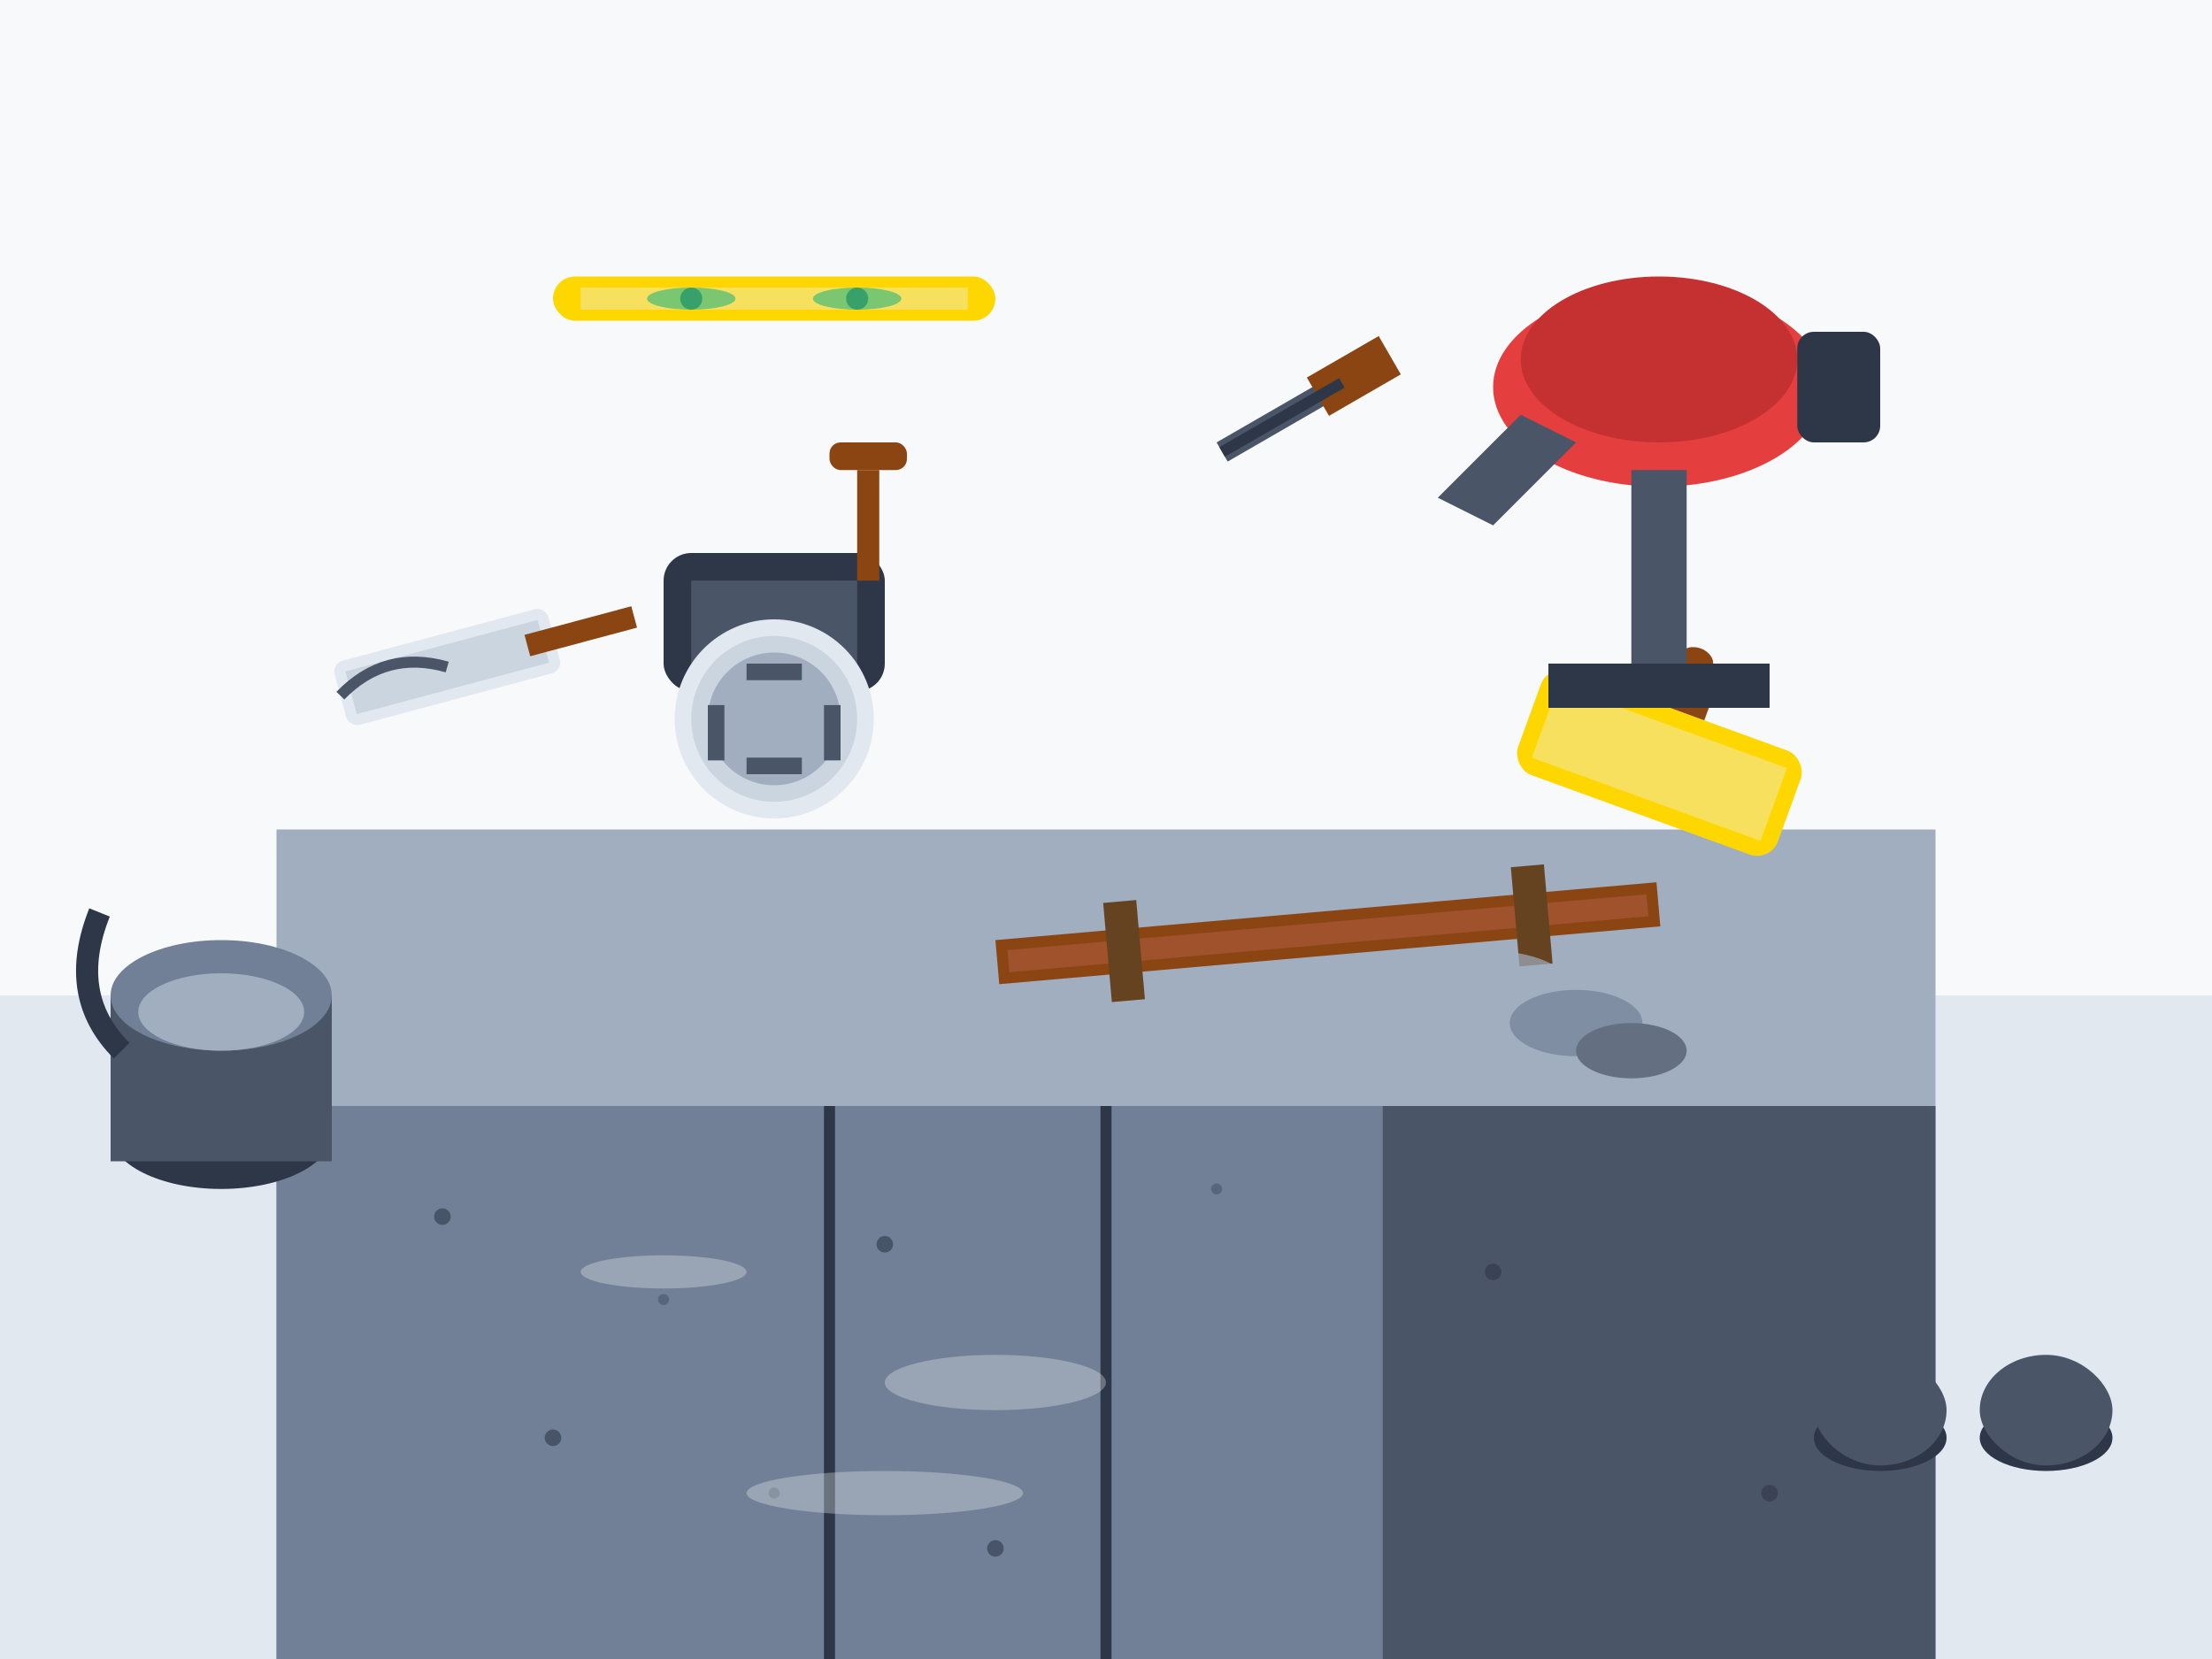
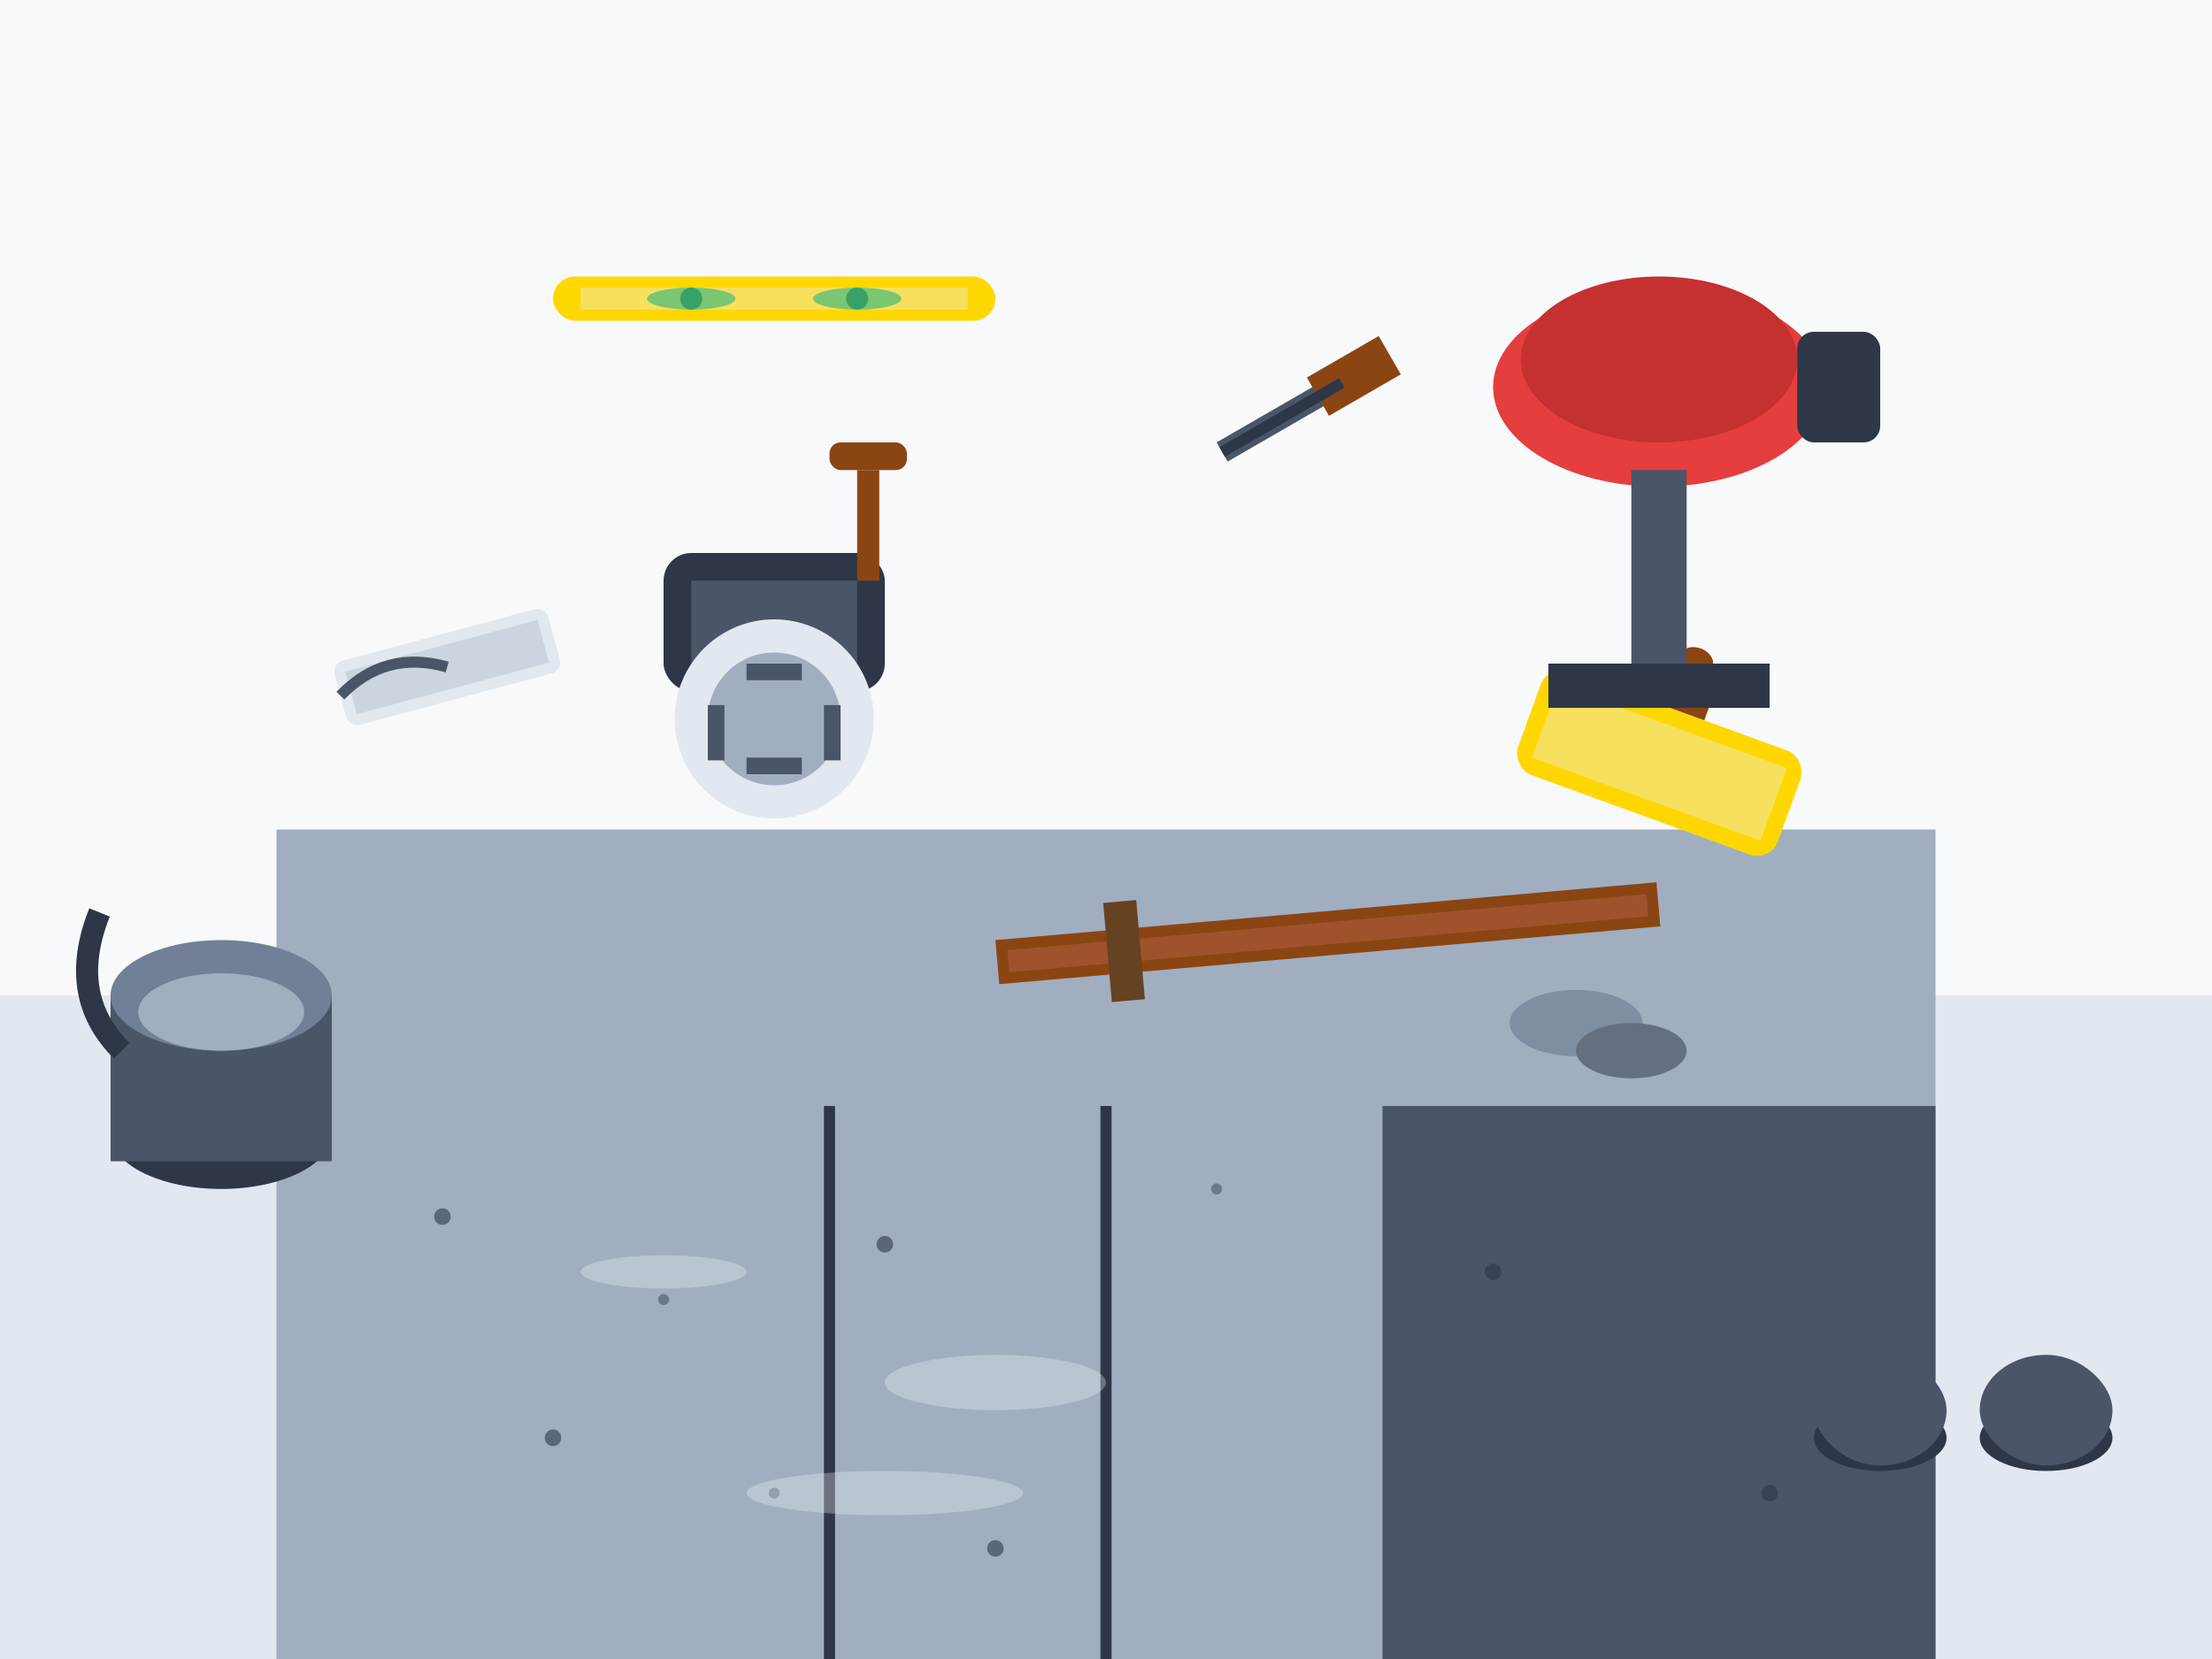
<svg xmlns="http://www.w3.org/2000/svg" viewBox="0 0 400 300">
  <rect width="400" height="300" fill="#f8f9fa" />
  <rect x="0" y="180" width="400" height="120" fill="#e2e8f0" />
  <rect x="50" y="150" width="300" height="150" fill="#a0aec0" />
-   <rect x="50" y="200" width="200" height="100" fill="#718096" />
  <rect x="250" y="200" width="100" height="100" fill="#4a5568" />
  <g opacity="0.6">
    <circle cx="80" cy="220" r="1.5" fill="#2d3748" />
    <circle cx="120" cy="235" r="1" fill="#4a5568" />
    <circle cx="160" cy="225" r="1.5" fill="#2d3748" />
    <circle cx="200" cy="250" r="1" fill="#4a5568" />
    <circle cx="100" cy="260" r="1.5" fill="#2d3748" />
    <circle cx="140" cy="270" r="1" fill="#4a5568" />
    <circle cx="180" cy="280" r="1.5" fill="#2d3748" />
    <circle cx="220" cy="215" r="1" fill="#4a5568" />
    <circle cx="270" cy="230" r="1.5" fill="#2d3748" />
    <circle cx="300" cy="250" r="1" fill="#4a5568" />
    <circle cx="320" cy="270" r="1.5" fill="#2d3748" />
    <circle cx="290" cy="285" r="1" fill="#4a5568" />
  </g>
  <g transform="translate(180, 170) rotate(-5)">
    <rect x="0" y="0" width="120" height="8" fill="#8b4513" />
    <rect x="2" y="2" width="116" height="4" fill="#a0522d" />
    <rect x="20" y="-5" width="6" height="18" fill="#654321" />
-     <rect x="94" y="-5" width="6" height="18" fill="#654321" />
  </g>
  <g transform="translate(120, 100)">
    <rect x="0" y="0" width="40" height="25" fill="#2d3748" rx="5" />
    <rect x="5" y="5" width="30" height="15" fill="#4a5568" />
    <rect x="35" y="-15" width="4" height="20" fill="#8b4513" />
    <rect x="30" y="-20" width="14" height="5" fill="#8b4513" rx="2" />
    <circle cx="20" cy="30" r="18" fill="#e2e8f0" />
-     <circle cx="20" cy="30" r="15" fill="#cbd5e0" />
    <circle cx="20" cy="30" r="12" fill="#a0aec0" />
    <rect x="15" y="20" width="10" height="3" fill="#4a5568" />
    <rect x="15" y="37" width="10" height="3" fill="#4a5568" />
    <rect x="8" y="27.5" width="3" height="10" fill="#4a5568" />
    <rect x="29" y="27.5" width="3" height="10" fill="#4a5568" />
  </g>
  <g transform="translate(280, 120) rotate(20)">
    <rect x="0" y="0" width="50" height="20" fill="#ffd700" rx="4" />
    <rect x="3" y="3" width="44" height="14" fill="#f6e05e" />
    <rect x="20" y="-8" width="10" height="8" fill="#8b4513" />
    <rect x="22" y="-12" width="6" height="4" fill="#8b4513" rx="3" />
  </g>
  <g transform="translate(60, 120) rotate(-15)">
    <rect x="0" y="0" width="40" height="12" fill="#e2e8f0" rx="2" />
    <rect x="2" y="2" width="36" height="8" fill="#cbd5e0" />
-     <rect x="35" y="4" width="20" height="4" fill="#8b4513" />
    <path d="M 0,6 Q 10,0 20,6" fill="none" stroke="#4a5568" stroke-width="2" />
  </g>
  <g transform="translate(300, 50)">
    <ellipse cx="0" cy="20" rx="30" ry="18" fill="#e53e3e" />
    <ellipse cx="0" cy="15" rx="25" ry="15" fill="#c53030" />
    <rect x="-5" y="35" width="10" height="40" fill="#4a5568" />
    <rect x="-20" y="70" width="40" height="8" fill="#2d3748" />
    <rect x="25" y="10" width="15" height="20" fill="#2d3748" rx="3" />
-     <polygon points="-25,25 -40,40 -30,45 -15,30" fill="#4a5568" />
  </g>
  <g transform="translate(40, 180)">
    <ellipse cx="0" cy="25" rx="20" ry="10" fill="#2d3748" />
    <rect x="-20" y="0" width="40" height="30" fill="#4a5568" />
    <ellipse cx="0" cy="0" rx="20" ry="10" fill="#718096" />
    <ellipse cx="0" cy="3" rx="15" ry="7" fill="#a0aec0" />
    <path d="M -18,10 Q -28,0 -22,-15" fill="none" stroke="#2d3748" stroke-width="4" />
  </g>
  <g transform="translate(100, 50)">
    <rect x="0" y="0" width="80" height="8" fill="#ffd700" rx="4" />
    <rect x="5" y="2" width="70" height="4" fill="#f6e05e" />
    <ellipse cx="25" cy="4" rx="8" ry="2" fill="#48bb78" opacity="0.7" />
    <ellipse cx="55" cy="4" rx="8" ry="2" fill="#48bb78" opacity="0.7" />
    <circle cx="25" cy="4" r="2" fill="#38a169" />
    <circle cx="55" cy="4" r="2" fill="#38a169" />
  </g>
  <g transform="translate(340, 240)">
    <ellipse cx="0" cy="20" rx="12" ry="6" fill="#2d3748" />
    <rect x="-12" y="5" width="24" height="20" fill="#4a5568" rx="12" />
    <ellipse cx="30" cy="20" rx="12" ry="6" fill="#2d3748" />
    <rect x="18" y="5" width="24" height="20" fill="#4a5568" rx="12" />
  </g>
  <g transform="translate(220, 80) rotate(-30)">
    <rect x="0" y="0" width="25" height="4" fill="#4a5568" />
    <rect x="20" y="-2" width="15" height="8" fill="#8b4513" />
    <rect x="0" y="1" width="25" height="2" fill="#2d3748" />
  </g>
  <g opacity="0.7">
    <ellipse cx="270" cy="180" rx="15" ry="8" fill="#a0aec0" />
    <ellipse cx="285" cy="185" rx="12" ry="6" fill="#718096" />
    <ellipse cx="295" cy="190" rx="10" ry="5" fill="#4a5568" />
  </g>
  <g stroke="#2d3748" stroke-width="2" fill="none">
    <line x1="150" y1="200" x2="150" y2="300" />
    <line x1="200" y1="200" x2="200" y2="300" />
  </g>
  <g opacity="0.3">
    <ellipse cx="180" cy="250" rx="20" ry="5" fill="#f7fafc" />
    <ellipse cx="120" cy="230" rx="15" ry="3" fill="#f7fafc" />
    <ellipse cx="160" cy="270" rx="25" ry="4" fill="#f7fafc" />
  </g>
</svg>